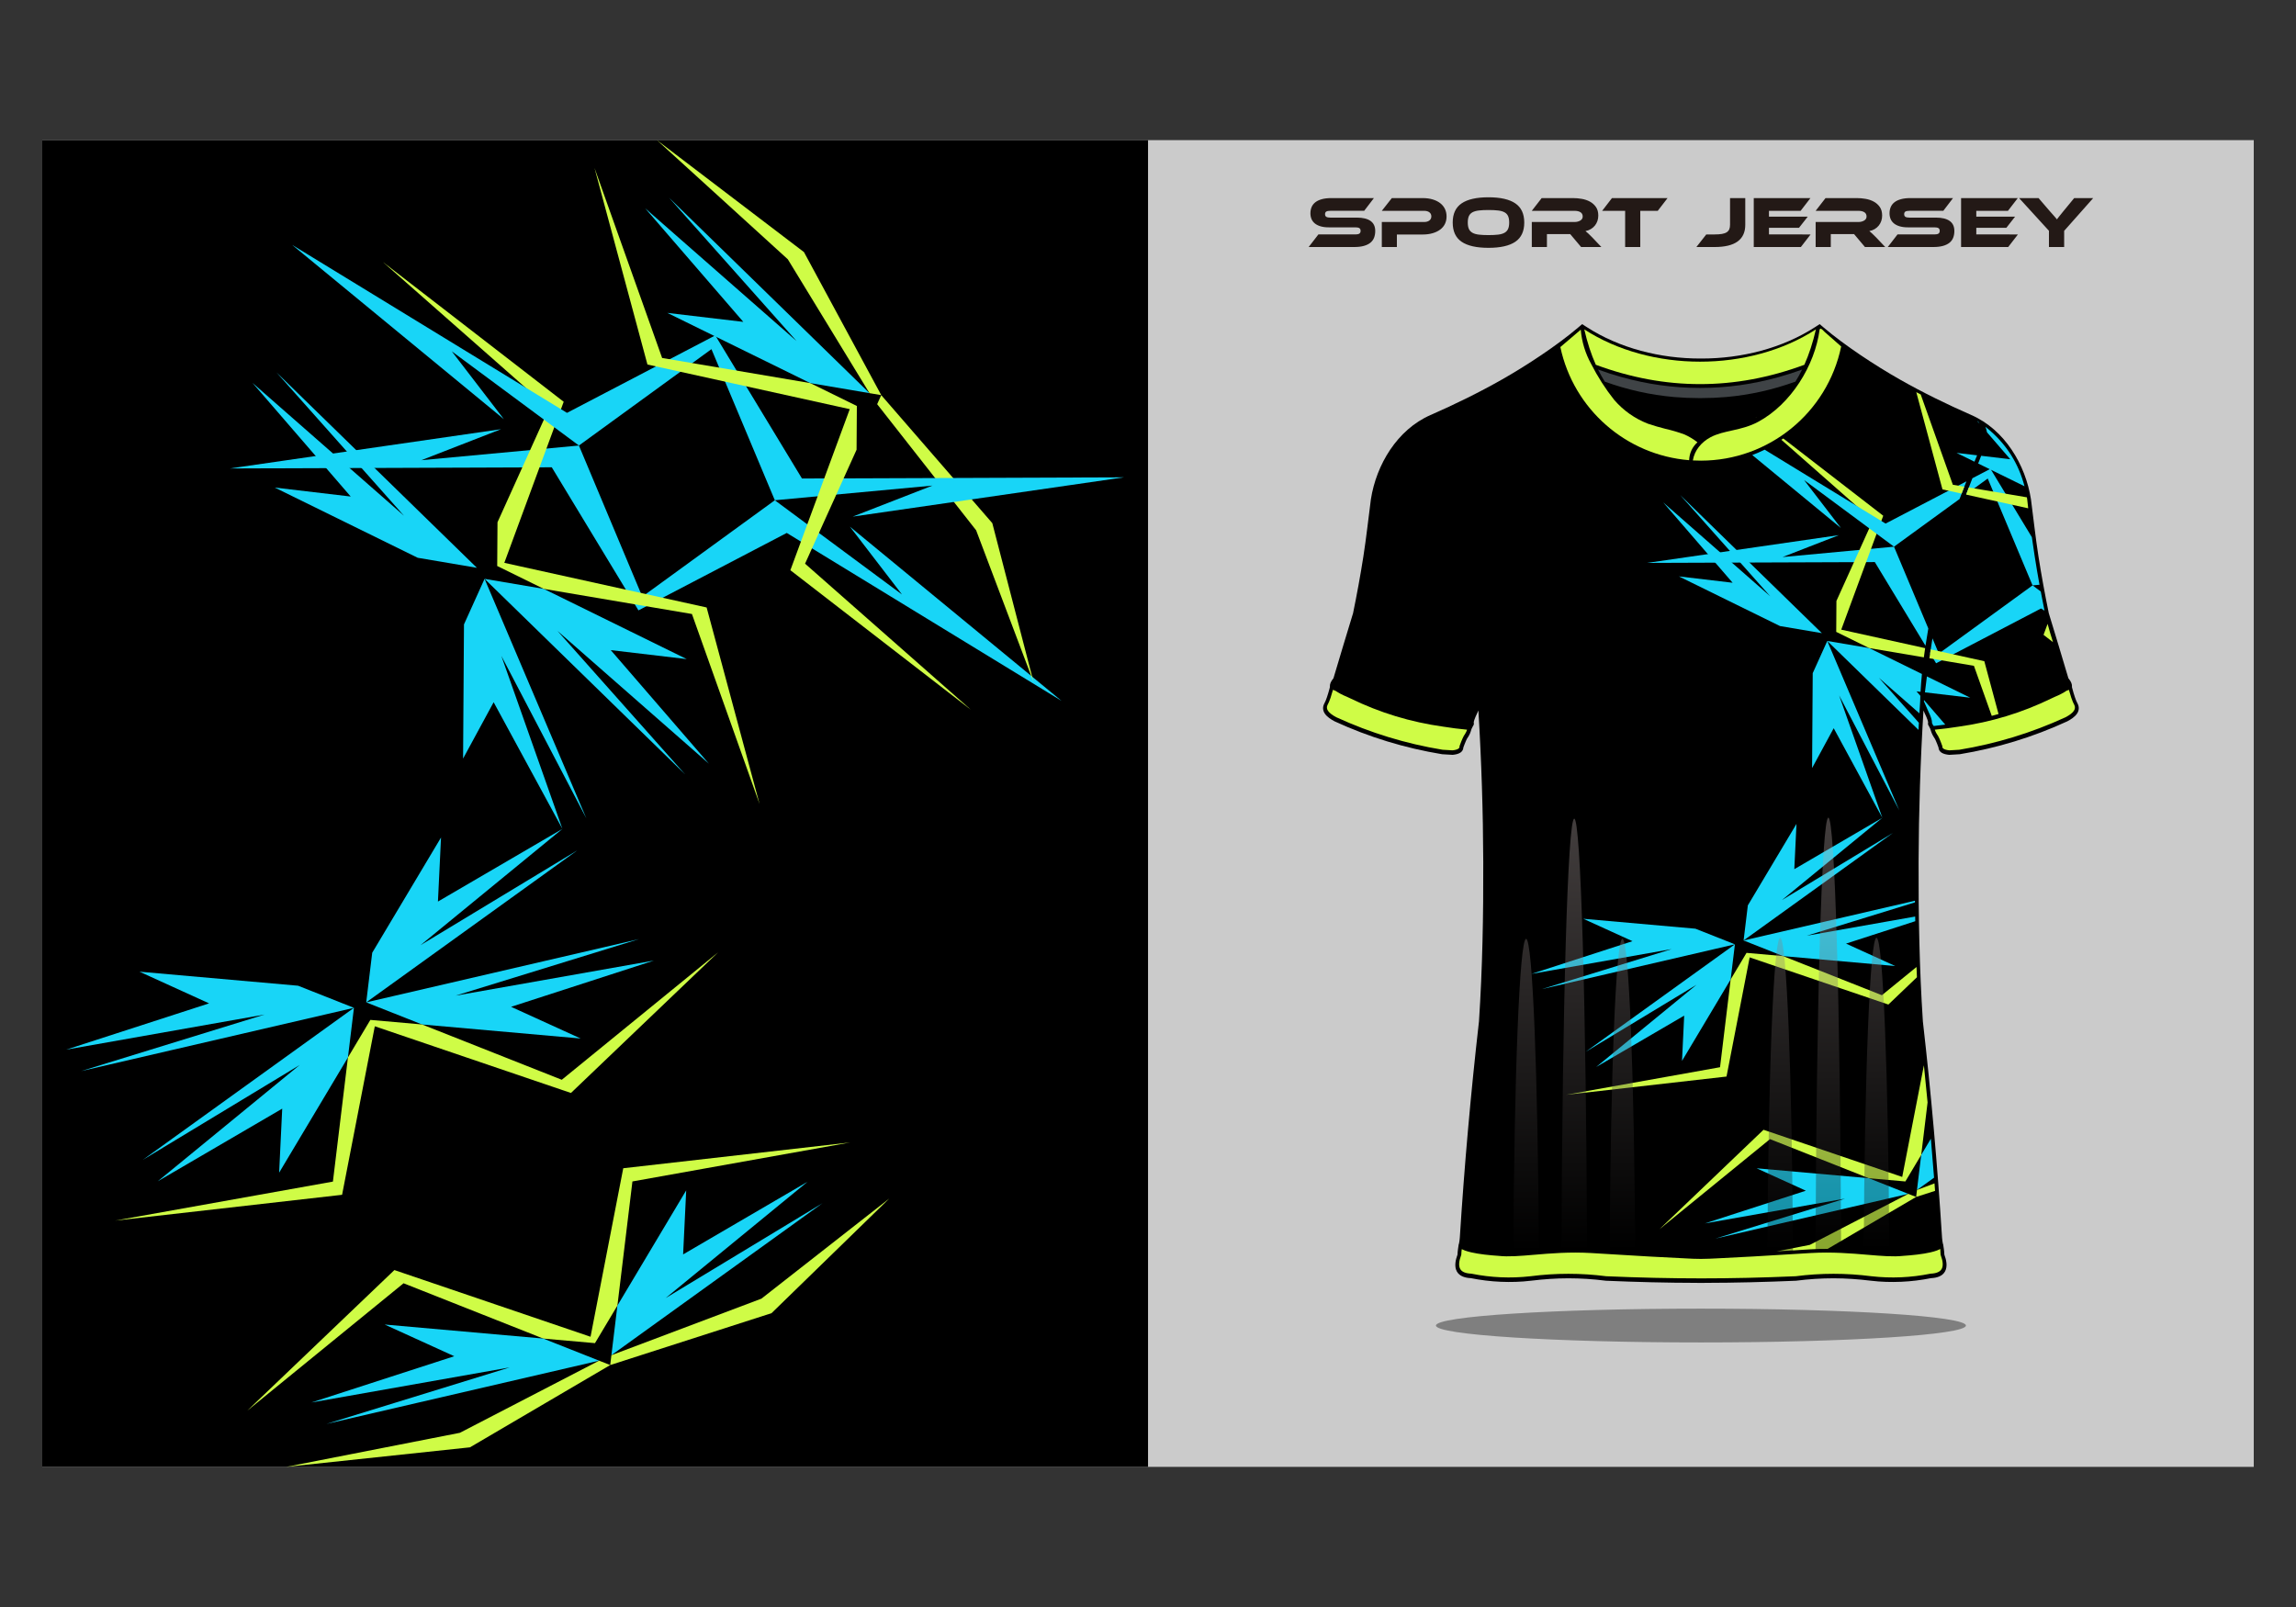
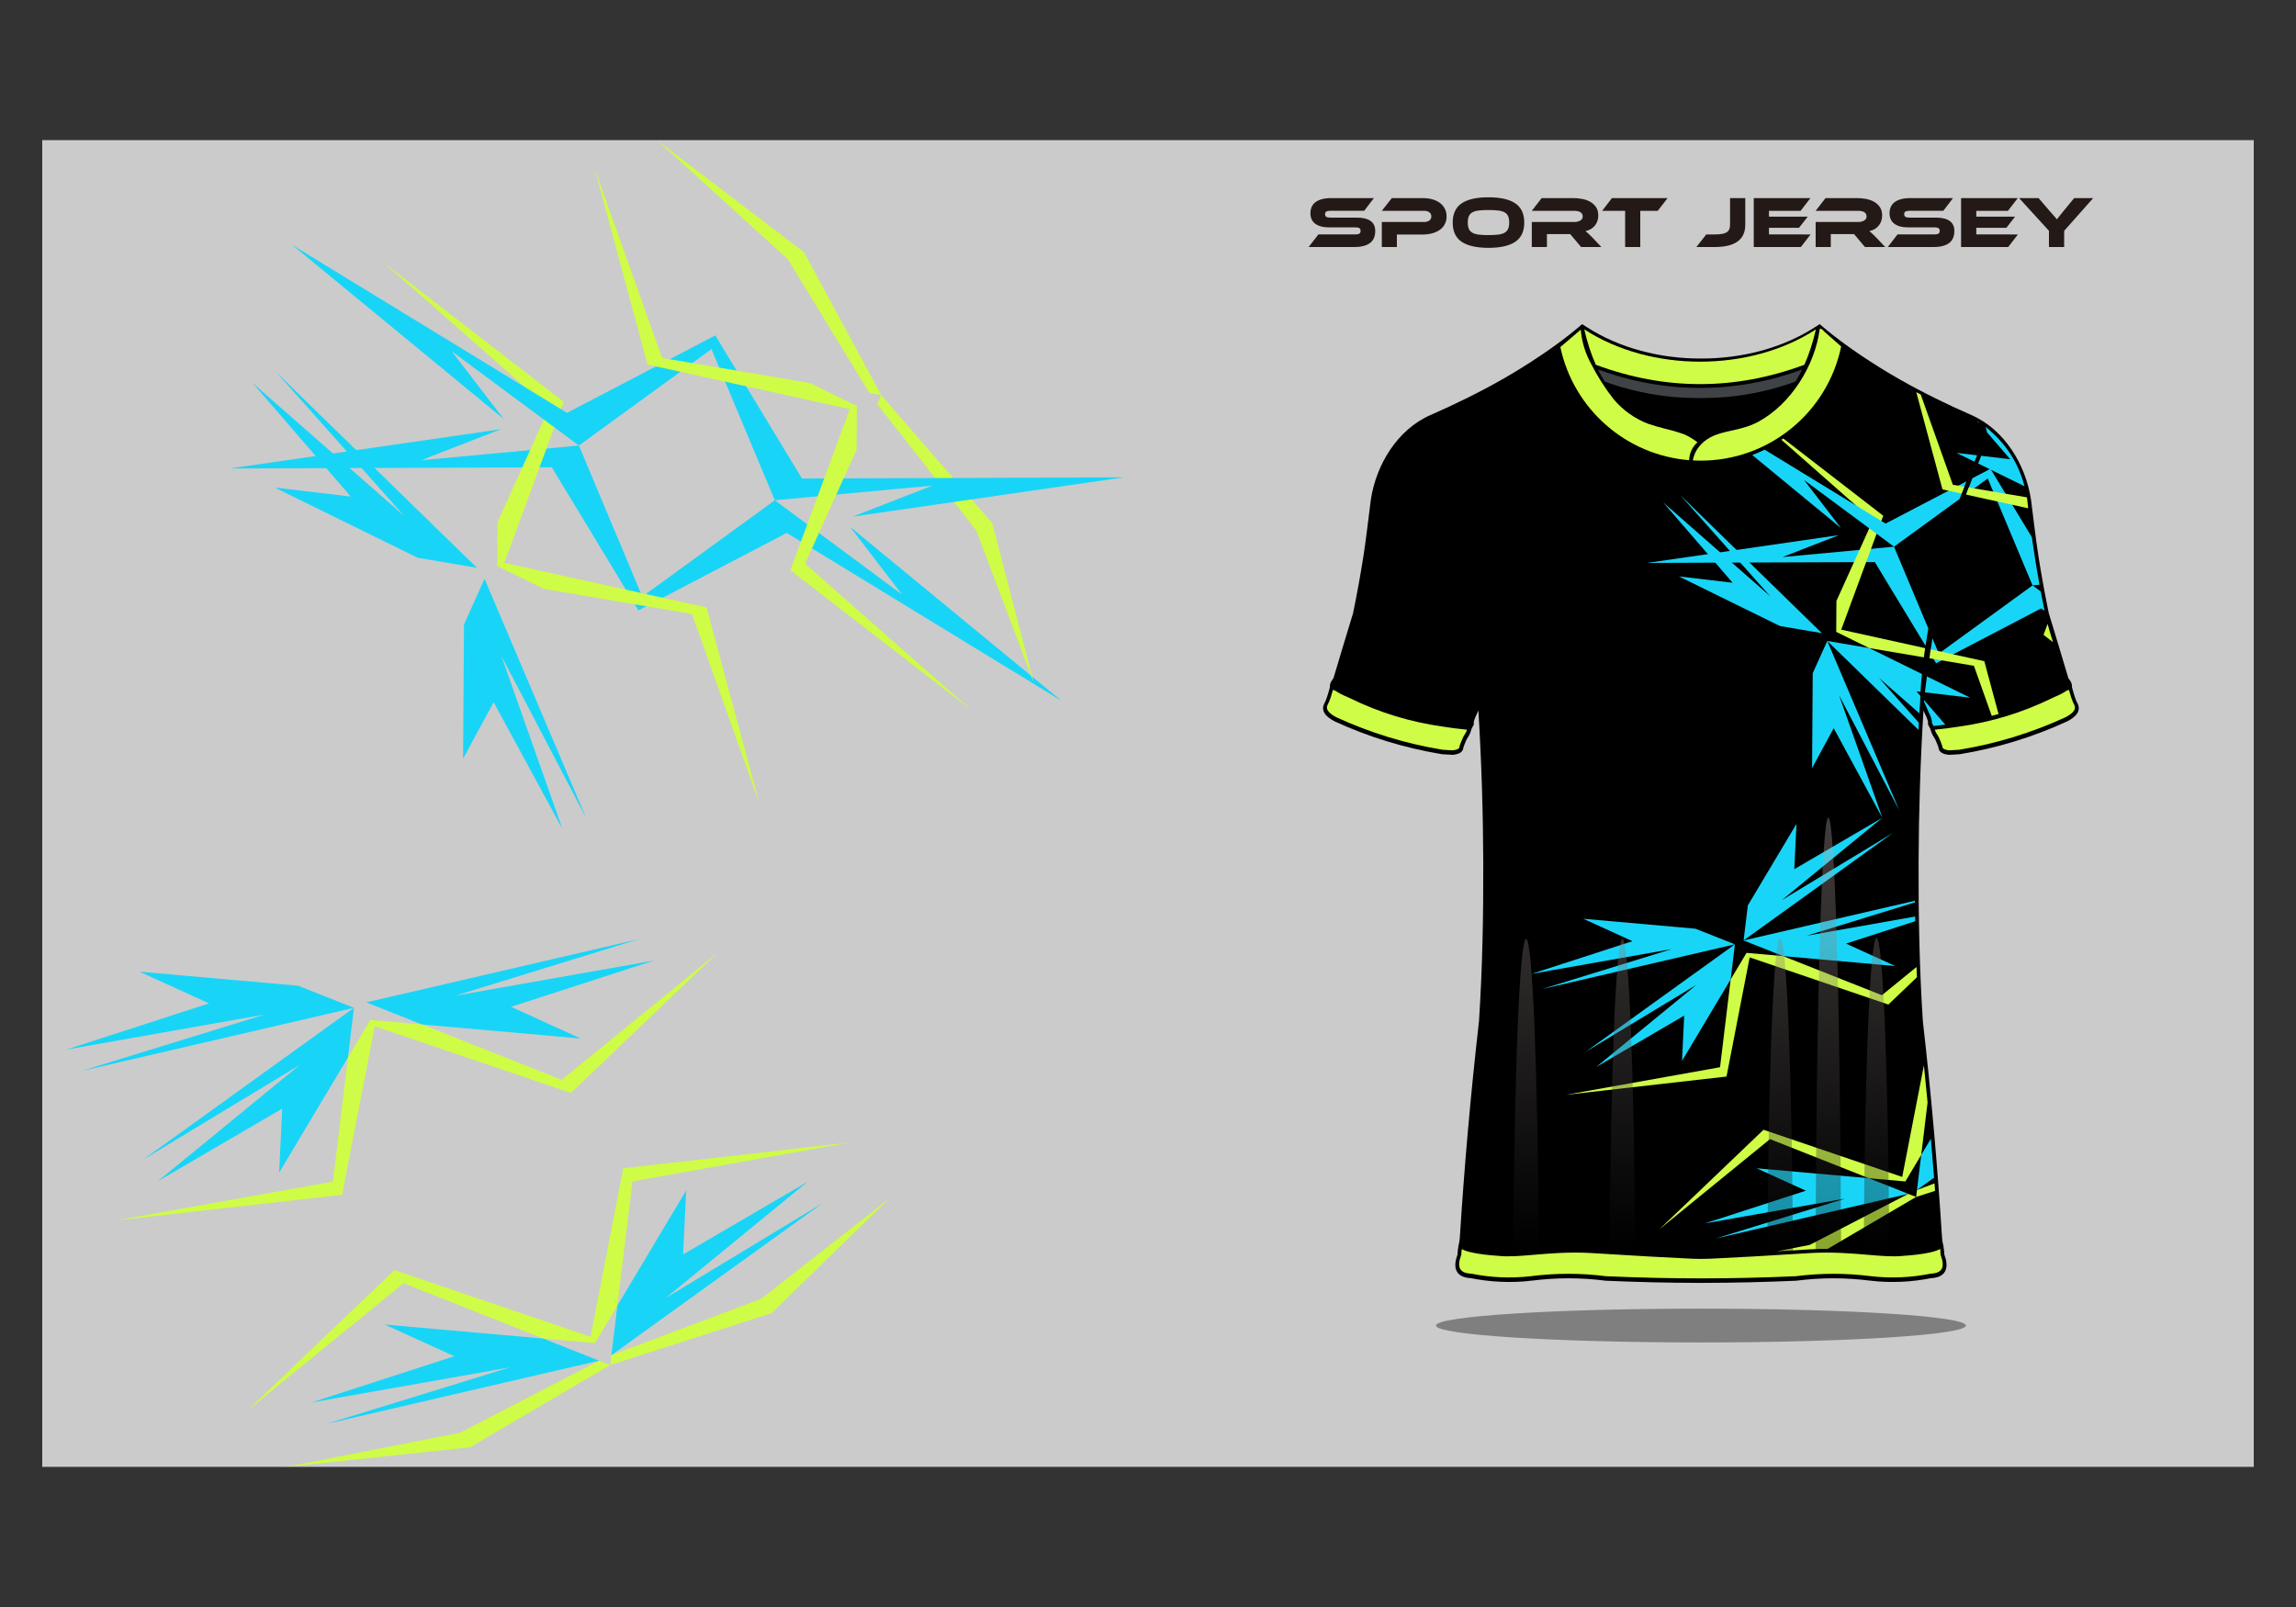
<svg xmlns="http://www.w3.org/2000/svg" xmlns:xlink="http://www.w3.org/1999/xlink" version="1.1" id="Layer_1" x="0px" y="0px" viewBox="0 0 5000 3500" style="enable-background:new 0 0 5000 3500;" xml:space="preserve">
  <rect x="0" y="0" width="5000" height="3500" fill="#333333" stroke="none" />
  <rect x="92" y="305.2" style="fill-rule:evenodd;clip-rule:evenodd;fill:#CBCBCB;" width="4816" height="2889.599" />
-   <rect x="92" y="305.206" style="fill-rule:evenodd;clip-rule:evenodd;" width="2408.076" height="2889.594" />
  <path style="fill-rule:evenodd;clip-rule:evenodd;fill:#7F7F7F;" d="M3704.118,2923.822c318.69,0,577.07-16.489,577.07-36.823  c0-20.346-258.379-36.831-577.07-36.831c-318.696,0-577.061,16.485-577.061,36.831  C3127.056,2907.333,3385.422,2923.822,3704.118,2923.822" />
  <path style="fill:#231916;" d="M4558.38,431.424l-63.262,71.372v35.207h-33.128v-35.367l-65.005-71.212h42.386l25.477,29.629  c0.854,0.958,1.97,2.204,3.349,3.744c1.378,1.54,2.824,3.161,4.303,4.86c1.473,1.702,2.886,3.293,4.132,4.781  c1.28,1.483,2.202,2.603,2.726,3.344c1.053-1.488,2.593-3.504,4.629-6.055c2.003-2.546,4.925-6.16,8.733-10.83l24.23-29.473H4558.38  z M4394.423,510.599l-21.173,27.405h-102.6V431.424h123.479l-21.376,27.719h-68.978v12.744h84.442l-18.941,24.215h-65.501v14.496  H4394.423z M4216.017,473.961c13.037,0,22.982,2.418,29.779,7.245c6.797,4.832,10.212,12.139,10.212,21.906  c0,5.417-0.855,10.301-2.56,14.657c-1.711,4.354-4.402,8.019-8.143,10.995c-3.712,2.972-8.475,5.257-14.25,6.849  c-5.777,1.593-12.707,2.391-20.783,2.391h-99.249l21.178-27.405h80.598c3.939,0,6.831-0.609,8.633-1.828  c1.776-1.222,2.693-3.216,2.693-5.975c0-2.763-0.917-4.727-2.693-5.896c-1.802-1.172-4.693-1.751-8.633-1.751h-57.979  c-6.895,0-12.837-0.746-17.829-2.234c-4.989-1.483-9.16-3.555-12.442-6.212c-3.282-2.654-5.743-5.87-7.321-9.634  c-1.609-3.769-2.395-7.94-2.395-12.507c0-4.993,0.883-9.532,2.626-13.622c1.771-4.09,4.464-7.572,8.138-10.433  c3.647-2.873,8.375-5.102,14.185-6.694c5.78-1.592,12.705-2.389,20.781-2.389h92.552l-21.175,27.719h-73.936  c-3.808,0-6.665,0.53-8.535,1.593c-1.837,1.062-2.759,2.975-2.759,5.739c0,2.758,0.921,4.699,2.759,5.813  c1.87,1.115,4.727,1.673,8.535,1.673H4216.017z M4105.446,538.004h-44.128l-23.734-28.197h-50.691v28.197h-32.964v-54.488h92.714  c5.09,0,9.389-1.063,12.903-3.182c3.514-2.126,5.252-5.045,5.252-8.763c0-4.142-1.573-7.249-4.76-9.323  c-3.184-2.069-7.648-3.104-13.395-3.104h-92.714l21.505-27.719h68.517c6.04,0,12.313,0.556,18.778,1.671  c6.505,1.12,12.38,3.108,17.699,5.98c5.319,2.863,9.683,6.74,13.13,11.624c3.448,4.889,5.191,11.151,5.191,18.798  c0,4.142-0.628,8.071-1.908,11.789c-1.28,3.717-3.118,7.061-5.512,10.037c-2.399,2.977-5.318,5.493-8.766,7.567  c-3.448,2.074-7.354,3.533-11.69,4.382c1.805,1.38,3.807,3.133,6.042,5.258c2.235,2.121,5.219,5.045,8.931,8.763L4105.446,538.004z   M3942.928,510.599l-21.174,27.405h-102.597V431.424h123.446l-21.34,27.719h-68.983v12.744h84.442l-18.974,24.215h-65.469v14.496  H3942.928z M3734.059,510.599c6.272,0,11.557-0.373,15.856-1.115c4.302-0.741,7.75-1.964,10.376-3.665  c2.594-1.694,4.431-3.873,5.55-6.527c1.115-2.654,1.673-5.895,1.673-9.72v-58.147h33.161v58.147  c0,32.289-22.194,48.433-66.616,48.433h-39.827l21.504-27.405H3734.059z M3631.461,431.424l-21.34,27.719h-38.084v78.86h-32.963  v-78.86h-50.033l21.338-27.719H3631.461z M3487.298,538.004h-44.125l-23.768-28.197h-50.647v28.197h-32.972v-54.488h92.712  c5.092,0,9.389-1.063,12.903-3.182c3.514-2.126,5.252-5.045,5.252-8.763c0-4.142-1.576-7.249-4.76-9.323  c-3.183-2.069-7.646-3.104-13.395-3.104h-92.712l21.495-27.719h68.491c6.075,0,12.347,0.556,18.813,1.671  c6.47,1.12,12.379,3.108,17.697,5.98c5.319,2.863,9.683,6.74,13.132,11.624c3.447,4.889,5.185,11.151,5.185,18.798  c0,4.142-0.623,8.071-1.903,11.789c-1.281,3.717-3.118,7.061-5.517,10.037c-2.395,2.977-5.319,5.493-8.761,7.567  c-3.449,2.074-7.355,3.533-11.723,4.382c1.838,1.38,3.839,3.133,6.073,5.258c2.235,2.121,5.221,5.045,8.933,8.763L3487.298,538.004z   M3241.458,512.036c8.29,0,15.303-0.35,21.034-1.035c5.738-0.689,10.38-2.046,13.943-4.062c3.561-2.017,6.13-4.808,7.726-8.365  c1.596-3.56,2.395-8.204,2.395-13.938c0-5.739-0.798-10.383-2.395-13.943c-1.596-3.556-4.166-6.321-7.726-8.284  c-3.563-1.965-8.205-3.293-13.943-3.983c-5.73-0.689-12.743-1.033-21.034-1.033c-8.284,0-15.294,0.345-21.028,1.033  c-5.733,0.69-10.381,2.018-13.938,3.983c-3.551,1.964-6.135,4.728-7.727,8.284c-1.587,3.561-2.386,8.204-2.386,13.943  c0,5.734,0.798,10.378,2.386,13.938c1.592,3.556,4.176,6.348,7.727,8.365c3.557,2.016,8.205,3.372,13.938,4.062  C3226.164,511.686,3233.173,512.036,3241.458,512.036z M3241.458,429.671c25.917,0,45.386,4.408,58.399,13.225  c13.002,8.814,19.515,22.728,19.515,41.74c0,19.115-6.485,33.082-19.436,41.894c-12.96,8.818-32.448,13.225-58.479,13.225  c-26.12,0-45.635-4.407-58.54-13.225c-12.904-8.812-19.355-22.779-19.355-41.894c0-19.012,6.472-32.925,19.437-41.74  C3195.954,434.079,3215.443,429.671,3241.458,429.671z M3150.182,471.411c0,5.946-1.177,11.341-3.511,16.172  c-2.337,4.833-5.762,8.947-10.282,12.342c-4.505,3.401-10.002,6.055-16.484,7.968c-6.48,1.913-13.857,2.866-22.146,2.866h-55.762  v27.244h-32.817v-54.488h91.772c5.097,0,9.054-1.11,11.865-3.344c2.809-2.23,4.217-5.206,4.217-8.921  c0-3.718-1.408-6.665-4.217-8.843c-2.811-2.173-6.768-3.265-11.865-3.265h-91.772l21.832-27.719h66.908  c8.285,0,15.667,0.981,22.148,2.947c6.48,1.965,11.949,4.704,16.413,8.203c4.459,3.506,7.855,7.7,10.192,12.589  C3149.006,460.047,3150.182,465.464,3150.182,471.411z M2954.852,473.961c13.063,0,22.998,2.418,29.8,7.245  c6.792,4.832,10.192,12.139,10.192,21.906c0,5.417-0.852,10.301-2.556,14.657c-1.694,4.354-4.407,8.019-8.115,10.995  c-3.721,2.972-8.478,5.257-14.26,6.849c-5.795,1.593-12.723,2.391-20.792,2.391h-99.259l21.188-27.405h80.612  c3.931,0,6.802-0.609,8.606-1.828c1.805-1.222,2.711-3.216,2.711-5.975c0-2.763-0.906-4.727-2.711-5.896  c-1.805-1.172-4.676-1.751-8.606-1.751h-57.982c-6.915,0-12.856-0.746-17.854-2.234c-4.987-1.483-9.129-3.555-12.422-6.212  c-3.292-2.654-5.734-5.87-7.33-9.634c-1.596-3.769-2.386-7.94-2.386-12.507c0-4.993,0.883-9.532,2.626-13.622  c1.758-4.09,4.469-7.572,8.125-10.433c3.669-2.873,8.388-5.102,14.179-6.694c5.785-1.592,12.714-2.389,20.792-2.389h92.57  l-21.193,27.719h-73.929c-3.82,0-6.66,0.53-8.526,1.593c-1.856,1.062-2.781,2.975-2.781,5.739c0,2.758,0.925,4.699,2.781,5.813  c1.866,1.115,4.706,1.673,8.526,1.673H2954.852z" />
  <polygon style="fill-rule:evenodd;clip-rule:evenodd;fill:#18D5F7;" points="1010.405,1359.916 1008.45,1652.172 1075.005,1529.429   1224.778,1805.291 1091.814,1428.535 1276.772,1782.154 1055.252,1260.701 " />
  <polygon style="fill-rule:evenodd;clip-rule:evenodd;fill:#18D5F7;" points="909.583,1214.801 598.341,1061.9 763.748,1081.435   549.984,834.042 879.709,1123.245 601.973,810.907 1038.561,1236.673 " />
-   <polygon style="fill-rule:evenodd;clip-rule:evenodd;fill:#18D5F7;" points="1184.23,1282.573 1495.467,1435.474 1330.06,1415.939   1543.829,1663.328 1214.099,1374.124 1491.835,1686.462 1055.252,1260.701 " />
  <polygon style="fill-rule:evenodd;clip-rule:evenodd;fill:#18D5F7;" points="1713.321,1160.729 1390.357,1329.408   1201.602,1017.746 500.24,1020.313 1091.096,934.756 917.561,1002.292 1260.718,970.355 1398.726,1299.455 1687.334,1089.553   1964.234,1294.751 1850.844,1147.041 2311.774,1526.482 " />
  <polygon style="fill-rule:evenodd;clip-rule:evenodd;fill:#CFFC46;" points="1098.253,1225.838 1227.571,875.054 833.912,570.702   1195.575,889.29 1083.403,1137.457 1082.765,1232.729 1184.23,1282.573 1506.831,1337.283 1654.13,1751.251 1538.822,1323.047 " />
  <polygon style="fill-rule:evenodd;clip-rule:evenodd;fill:#CFFC46;" points="2125.754,1155.024 2250.821,1485.749   2160.947,1139.366 1919.098,860.595 1910.201,880.282 " />
  <polygon style="fill-rule:evenodd;clip-rule:evenodd;fill:#18D5F7;" points="1746.455,1042.162 1557.7,730.499 1234.731,899.179   636.283,533.427 1097.213,912.868 983.823,765.158 1260.718,970.355 1549.331,760.454 1687.334,1089.553 2030.491,1057.616   1856.961,1125.153 2447.817,1039.596 " />
  <polygon style="fill-rule:evenodd;clip-rule:evenodd;fill:#CFFC46;" points="1850.507,891.118 1409.933,793.908 1294.631,365.706   1441.929,779.672 1764.53,834.382 1865.995,884.226 1865.359,979.503 1753.187,1227.666 2114.848,1546.253 1721.191,1241.903 " />
-   <polygon style="fill-rule:evenodd;clip-rule:evenodd;fill:#18D5F7;" points="1764.53,834.382 1453.293,681.482 1618.702,701.017   1404.932,453.626 1734.661,742.832 1456.925,430.493 1893.508,856.26 " />
  <polygon style="fill-rule:evenodd;clip-rule:evenodd;fill:#CFFC46;" points="1715.646,564.746 1430.609,305.2 1750.839,549.088   1919.098,860.595 1893.508,856.26 " />
-   <polygon style="fill-rule:evenodd;clip-rule:evenodd;fill:#18D5F7;" points="810.589,2075.033 960.414,1824.087 953.699,1963.556   1224.783,1805.291 915.78,2058.549 1257.252,1852.021 797.511,2183.125 " />
  <polygon style="fill-rule:evenodd;clip-rule:evenodd;fill:#18D5F7;" points="649.148,2146.864 303.729,2116.286 455.303,2185.321   144.264,2286.073 576.146,2209.675 176.731,2332.804 770.781,2195.018 " />
  <polygon style="fill-rule:evenodd;clip-rule:evenodd;fill:#18D5F7;" points="919.142,2231.273 1264.563,2261.857 1112.989,2192.822   1424.028,2092.071 992.146,2168.468 1391.561,2045.339 797.511,2183.125 " />
  <polygon style="fill-rule:evenodd;clip-rule:evenodd;fill:#CFFC46;" points="816.215,2235.227 744.964,2602.235 250.564,2658.448   724.986,2573.476 757.698,2303.108 806.541,2221.307 919.142,2231.273 1223.38,2351.711 1563.93,2074.055 1243.36,2380.47 " />
  <polygon style="fill-rule:evenodd;clip-rule:evenodd;fill:#18D5F7;" points="757.703,2303.108 607.877,2554.049 614.588,2414.587   343.509,2572.853 652.512,2319.589 311.04,2526.121 770.781,2195.018 " />
  <polygon style="fill-rule:evenodd;clip-rule:evenodd;fill:#18D5F7;" points="1344.516,2843.522 1494.343,2592.581   1487.626,2732.044 1758.707,2573.779 1449.709,2827.043 1791.179,2620.511 1331.438,2951.614 " />
  <polygon style="fill-rule:evenodd;clip-rule:evenodd;fill:#CFFC46;" points="1658.182,2828.404 1936.574,2610.407   1680.165,2860.034 1328.84,2973.061 1331.438,2951.614 " />
  <polygon style="fill-rule:evenodd;clip-rule:evenodd;fill:#CFFC46;" points="1286.006,2911.405 858.856,2766.161 538.286,3072.575   878.834,2794.921 1183.072,2915.358 1295.679,2925.325 1344.516,2843.522 1377.235,2573.156 1851.656,2488.184 1357.252,2544.395   " />
  <polygon style="fill-rule:evenodd;clip-rule:evenodd;fill:#18D5F7;" points="1183.072,2915.358 837.658,2884.775 989.232,2953.809   678.187,3054.561 1110.07,2978.164 710.659,3101.292 1304.71,2963.507 " />
  <polygon style="fill-rule:evenodd;clip-rule:evenodd;fill:#CFFC46;" points="1001.497,3120.596 623.204,3194.8 1023.48,3152.234   1328.84,2973.061 1304.71,2963.507 " />
  <path style="fill-rule:evenodd;clip-rule:evenodd;" d="M3704.113,780.854c-0.61,0.004-1.218,0.004-1.828,0.004  c-86.052,0-175.1-21.893-247.715-69.026l-4.719-3.066l-4.364-2.832l-5.805,4.949l-2.663,2.268  c-46.382,39.539-113.088,83.247-165.455,113.009c-50.684,28.8-103.221,54.486-156.603,77.895  c-72.036,31.569-117.836,107.845-129.578,183.526c-5.502,41.786-9.853,82.865-16.394,124.67  c-6.457,41.247-14.018,82.316-22.393,123.214c-14.618,47.148-28.51,94.514-42.723,141.783c-3.131,3.849-6.357,8.563-7.377,13.4  c-0.195,0.912-0.308,1.847-0.316,2.781l-0.044,3.156l-1.36,5.039c-1.531,5.668-3.179,11.326-5.077,16.885  c-1.673,4.899-3.653,10.192-6.197,14.713l-0.195,0.345l-0.16,0.36c-3.066,6.9-2.276,13.995,1.899,20.249  c4.902,7.353,13.668,12.893,21.371,16.904l0.185,0.095l0.184,0.085c37.082,17.028,75.251,31.594,114.27,43.524  c39.014,11.931,78.797,21.207,119.054,27.83l0.43,0.07l22.766,1.341l0.667-0.065c5.412-0.553,11.575-1.711,16.204-4.714  c3.967-2.574,6.443-6.575,6.562-11.26c1.794-4.956,3.684-9.958,5.837-14.762c0.95-2.114,2.438-5.43,3.907-7.235l0.279-0.35  l0.245-0.373c1.71-2.639,3.193-5.422,4.397-8.326c0.501-1.21,0.955-2.443,1.351-3.689l1.823-5.71l0.445-0.823  c0.929-1.733,1.846-3.522,2.629-5.342c1.83-2.153,2.51-5.106,1.663-7.902c0.241-2.173,1.025-4.652,1.706-6.603  c1.45-4.147,3.301-8.233,5.224-12.176l0.07-0.141l3.161-7.162c6.687,109.796,10.226,219.777,10.607,329.776  c0.397,115.814-1.733,231.699-9.304,347.29l-0.005,0.033c-8.947,78.354-16.894,156.821-23.858,235.373  c-6.966,78.622-12.942,157.336-17.914,236.115c-0.288,4.581-1.073,9.016-1.928,13.498l-0.355-0.179l-1.185,8.153l-0.043,0.227  l0.01,0.005l-0.463,3.202c-0.561,3.86-0.92,7.719-1.035,11.609c-4.112,11.18-7.51,25.577-1.478,36.611  c5.99,10.962,18.855,14.088,30.427,14.646c21.448,4.297,43.194,6.971,65.054,7.921c21.986,0.948,44.019,0.348,65.874-2.311  c27.042-3.286,54.261-5.271,81.51-5.271c27.186,0,54.349,1.776,81.315,5.247l0.355,0.048l0.353,0.013  c66.112,2.84,132.227,4.516,198.401,4.644v0.028h8.298h8.303v-0.028c66.173-0.128,132.289-1.804,198.4-4.644l0.354-0.013l0.35-0.048  c26.965-3.471,54.128-5.247,81.32-5.247c27.248,0,54.463,1.985,81.51,5.271c21.855,2.659,43.888,3.259,65.874,2.311  c21.855-0.95,43.601-3.624,65.054-7.921c11.567-0.558,24.438-3.684,30.427-14.646c6.032-11.034,2.631-25.431-1.478-36.611  c-0.113-3.89-0.473-7.75-1.034-11.609l-0.468-3.202l0.01-0.005l-0.043-0.227l-1.185-8.153l-0.35,0.179  c-0.855-4.482-1.639-8.918-1.926-13.498c-4.974-78.779-10.954-157.492-17.92-236.115c-6.958-78.552-14.911-157.019-23.857-235.373  v-0.033c-7.571-115.591-9.701-231.476-9.305-347.29c0.378-109.999,3.916-219.98,10.608-329.776l3.161,7.162l0.064,0.141  c1.923,3.942,3.774,8.028,5.225,12.176c0.685,1.951,1.464,4.43,1.71,6.603c-0.846,2.796-0.165,5.749,1.663,7.902  c0.783,1.819,1.7,3.609,2.629,5.342l0.44,0.823l1.822,5.71c0.402,1.246,0.851,2.479,1.357,3.689  c1.205,2.904,2.688,5.687,4.397,8.326l0.24,0.373l0.284,0.35c1.464,1.805,2.957,5.121,3.907,7.235  c2.153,4.804,4.038,9.806,5.833,14.762c0.122,4.685,2.593,8.686,6.565,11.26c4.629,3.003,10.792,4.161,16.201,4.714l0.665,0.065  l22.771-1.341l0.425-0.07c40.256-6.624,80.04-15.9,119.059-27.83c39.019-11.93,77.188-26.496,114.265-43.524l0.188-0.085  l0.185-0.095c7.703-4.01,16.464-9.551,21.373-16.904c4.17-6.254,4.963-13.348,1.893-20.249l-0.155-0.36l-0.195-0.345  c-2.544-4.521-4.524-9.814-6.197-14.713c-1.897-5.559-3.546-11.218-5.077-16.885l-1.36-5.039l-0.043-3.156  c-0.013-0.935-0.126-1.869-0.321-2.781c-1.015-4.837-4.246-9.551-7.372-13.4c-14.218-47.269-28.108-94.635-42.723-141.783  c-8.375-40.898-15.937-81.966-22.393-123.214c-6.542-41.805-10.896-82.884-16.395-124.67  c-11.747-75.681-57.547-151.957-129.578-183.526c-53.382-23.409-105.917-49.095-156.608-77.895  c-52.362-29.762-119.067-73.47-165.456-113.009l-2.657-2.268l-5.805-4.949l-4.364,2.832l-4.718,3.066  c-72.615,47.133-161.663,69.026-247.72,69.026C3705.331,780.858,3704.723,780.858,3704.113,780.854" />
  <path style="fill-rule:evenodd;clip-rule:evenodd;fill:#CFFC46;" d="M2932.751,1517.365c2.679,1.266,5.357,2.513,8.044,3.746  c63.849,31.146,131.192,51.649,202.042,61.501c17.182,2.773,34.511,4.984,51.997,6.632c-0.325,1.014-0.698,2.026-1.115,3.028  c-0.992,2.389-2.224,4.724-3.697,6.995c-1.437,1.776-3.118,4.804-5.036,9.083c-1.823,4.057-3.929,9.409-6.328,16.049l-0.27,0.741  l0.034,0.775c0.08,1.998-0.842,3.622-2.773,4.876c-2.608,1.689-6.783,2.832-12.517,3.419l-21.67-1.28  c-40.138-6.603-79.463-15.8-117.972-27.575c-38.523-11.781-76.266-26.157-113.23-43.132c-9.045-4.704-15.143-9.417-18.294-14.142  c-2.663-3.991-3.069-8.076-1.213-12.247c2.229-3.962,4.501-9.332,6.82-16.111c1.709-5.007,3.452-10.812,5.233-17.405  c1.398,0.765,3.028,1.408,4.889,1.918C2915.564,1509.449,2923.915,1513.823,2932.751,1517.365" />
  <path style="fill-rule:evenodd;clip-rule:evenodd;fill:#CFFC46;" d="M4213.396,1589.244c17.486-1.648,34.815-3.859,51.997-6.632  c70.849-9.852,138.192-30.355,202.037-61.501c2.688-1.233,5.37-2.479,8.05-3.746c8.831-3.542,17.187-7.916,25.055-13.13  c1.861-0.51,3.486-1.153,4.883-1.918c1.782,6.593,3.53,12.393,5.239,17.405c2.314,6.779,4.59,12.149,6.819,16.111  c1.857,4.171,1.45,8.256-1.212,12.247c-3.151,4.724-9.253,9.438-18.299,14.137c-36.959,16.981-74.701,31.357-113.23,43.138  c-38.507,11.775-77.834,20.972-117.972,27.575l-21.665,1.28c-5.734-0.587-9.91-1.73-12.522-3.419  c-1.926-1.253-2.848-2.878-2.768-4.876l0.028-0.775l-0.265-0.741c-2.399-6.64-4.51-11.992-6.328-16.049  c-1.918-4.279-3.599-7.307-5.041-9.083c-1.473-2.271-2.706-4.605-3.698-6.995C4214.089,1591.27,4213.721,1590.259,4213.396,1589.244  " />
  <path style="fill-rule:evenodd;clip-rule:evenodd;" d="M3082.091,935.09c-3.825,10.774-3.457,22.908,2.088,35.551  c1.101,2.518,2.414,5.056,3.934,7.6c9.108,23.045,17.755,45.13,25.94,66.243c8.843,22.786,17.736,45.957,26.692,69.498  c18.255,68.115,33.87,136.686,46.845,205.711c12.918,68.737,23.235,137.995,30.942,207.766l-9.764,22.114  c-2.423,4.969-4.287,9.333-5.597,13.074c-1.369,3.915-2.111,7.18-2.233,9.786l-0.043,1.011l0.44,0.917  c0.155,0.321-0.45,0.056-0.87,1.148c-0.595,1.525-1.521,3.462-2.773,5.8l-46.773-5.749v0.015c-1.908-0.247-3.817-0.501-5.72-0.761  c-27.112-4.331-53.84-10.064-80.182-17.203c-41.328-11.199-81.717-25.858-121.165-43.972c-10.581-5.172-21.067-10.643-31.452-16.404  l-0.543-0.302l-0.595-0.128c-0.1-0.018-0.193-0.042-0.293-0.062c-2.196-1.491-4.354-3.051-6.47-4.68  c0.003-0.358,0.052-0.752,0.142-1.177c0.566-2.691,2.634-6.192,6.197-10.488l0.52-0.625c14.4-47.86,28.508-95.99,43.306-143.709  l0.053-0.274c8.506-41.044,16.001-82.287,22.491-123.729c6.495-41.49,11.958-83.049,16.394-124.679  c5.569-35.874,17.213-67.906,34.938-96.094c14.533-23.105,33.167-43.652,55.905-61.634  C3083.537,931.421,3082.752,933.234,3082.091,935.09" />
  <path style="fill-rule:evenodd;clip-rule:evenodd;" d="M4205.06,1562.648c-1.31-3.741-3.174-8.105-5.597-13.074l-9.765-22.114  c7.708-69.771,18.024-139.029,30.943-207.766c12.975-69.026,28.589-137.597,46.845-205.711  c8.951-23.541,17.849-46.709,26.686-69.498c8.195-21.121,16.843-43.207,25.949-66.262c6.013-10.136,8.544-20.627,7.6-31.471  c-0.052-0.628-0.116-1.251-0.198-1.88c-0.034-0.365-0.075-0.733-0.122-1.096c-0.596-4.766-1.871-9.531-3.826-14.293  c22.831,18.023,41.54,38.627,56.111,61.804c17.727,28.188,29.374,60.221,34.938,96.094c4.441,41.63,9.905,83.19,16.4,124.679  c6.485,41.442,13.979,82.685,22.487,123.729c8.643,41.74,30.451,101.177,43.364,143.983l0.515,0.625  c3.565,4.297,5.634,7.797,6.2,10.488c0.09,0.425,0.138,0.819,0.141,1.177c-2.114,1.629-4.274,3.189-6.475,4.68  c-0.095,0.02-0.194,0.044-0.293,0.062l-0.59,0.128l-0.543,0.302c-10.386,5.761-20.872,11.232-31.452,16.404  c-39.444,18.114-79.837,32.773-121.17,43.972c-26.342,7.138-53.065,12.872-80.182,17.203c-1.903,0.26-3.806,0.515-5.715,0.761  v-0.015l-46.773,5.749c-1.256-2.338-2.183-4.275-2.772-5.8c-0.425-1.086-1.024-0.826-0.87-1.148l0.439-0.912l-0.046-1.016  C4207.171,1569.827,4206.424,1566.563,4205.06,1562.648" />
  <path style="fill-rule:evenodd;clip-rule:evenodd;fill:#CFFC46;" d="M3182.304,2731.917c0.085-4.104,0.458-7.816,0.968-11.307  c2.026,1.053,4.279,2.031,6.735,2.934c4.152,1.53,8.947,2.889,14.19,4.099c4.202,0.96,8.71,1.828,13.423,2.613  c5.072,0.84,10.249,1.568,15.429,2.191c4.795,0.585,10.024,1.125,15.492,1.615c5.357,0.483,10.429,0.875,15.185,1.191  c21.048,2.384,46.893,0.189,77.221-2.381c35.396-3.004,76.961-6.532,123.556-3.839c17.419,1.005,36.009,2.143,55.29,3.329  c46.721,2.863,97.577,5.98,152.14,8.426l3.517,0.18c6.397,0.34,17.576,0.93,28.85,0.896c12.702-0.033,25.237-0.694,33.148-1.11  c2.045-0.108,3.787-0.203,4.866-0.25c52.192-2.405,100.883-5.389,145.753-8.138c19.319-1.187,37.938-2.33,55.39-3.334  c46.575-2.692,88.145,0.835,123.546,3.839c30.333,2.57,56.183,4.765,77.234,2.381c4.737-0.316,9.806-0.708,15.166-1.191  c5.465-0.49,10.697-1.03,15.473-1.615l0.114-0.018c5.153-0.62,10.306-1.342,15.356-2.178c4.714-0.78,9.22-1.647,13.418-2.608  c5.29-1.218,10.159-2.607,14.415-4.189c2.631-0.983,5.026-2.041,7.146-3.184c0.312,3.538,0.51,7.42,0.6,11.647l0.015,0.695  l0.235,0.633c5.102,13.64,5.843,23.772,2.225,30.394c-3.471,6.357-11.426,9.806-23.853,10.344l-0.283,0.009l-0.33,0.067  c-21.268,4.289-42.627,6.896-64.07,7.826c-21.406,0.927-42.911,0.175-64.514-2.263c-27.58-3.546-55.088-5.322-82.511-5.322  c-27.385,0-54.846,1.771-82.383,5.314c-72.322,3.108-139.348,4.662-206.325,4.662v-0.015c-67.23,0-134.266-1.55-206.362-4.647  c-27.536-3.543-54.998-5.314-82.377-5.314c-27.429,0-54.932,1.776-82.515,5.332c-21.6,2.428-43.104,3.179-64.51,2.253  c-21.443-0.93-42.803-3.538-64.071-7.826l-0.33-0.067l-0.283-0.009c-12.427-0.538-20.382-3.987-23.857-10.344  c-3.619-6.622-2.878-16.754,2.229-30.394l0.235-0.633L3182.304,2731.917z" />
  <path style="fill-rule:evenodd;clip-rule:evenodd;fill:#CFFC46;" d="M3397.972,755.91c29.628-25.269,44.445-37.9,44.445-37.9  c2.258,26.407,9.768,51.232,22.53,74.462c14.165,27.867,30.95,54.062,50.349,78.575c20.225,23.31,44.716,40.578,73.465,51.791  c12.622,4.27,25.392,8.011,38.321,11.218c14.046,3.161,27.824,7.241,41.328,12.244c10.066,4.495,19.437,10.149,28.108,16.95  c-11.387,10.529-17.424,23.535-18.109,39.028C3541.832,991.301,3426.953,891.896,3397.972,755.91" />
  <path style="fill-rule:evenodd;clip-rule:evenodd;fill:#CFFC46;" d="M3704.298,1003.285c-5.962,0.013-11.889-0.141-17.784-0.464  c3.614-22.199,18.76-39.911,38.21-50.377c29.616-15.932,66.763-13.675,104.006-33.71c71.75-38.593,123.396-122.871,133.852-200.836  c0.624-1.565,1.276-2.281,1.956-2.155c2.054,0.373,5.021,2.732,8.884,7.052l0.175,0.198l27.91,24.529l6.938,6.092l1.115,0.983  C3979.241,899.907,3851.354,1002.968,3704.298,1003.285" />
  <path style="fill-rule:evenodd;clip-rule:evenodd;" d="M3275.673,831.916c41.886-23.801,80.068-48.37,114.553-73.701  c32.358,147.285,162.913,252.159,313.707,252.003c16.522-0.018,32.794-1.295,48.721-3.751c17.882-2.185,35.234-6.006,52.059-11.467  c24.957-8.102,48.745-19.796,71.349-35.084c70.174-44.767,122.351-116.366,141.055-202.353  c36.866,27.145,77.944,53.402,123.248,78.766c50.477,28.257,106.235,55.441,167.27,81.536c0.24,0.326,0.481,0.652,0.713,0.978  c6.347,9.299,10.069,18.289,11.15,26.96c0.86,8.615-0.95,17.211-5.422,25.799l-0.098,0.193l-0.077,0.185  c-0.363,0.924-0.727,1.846-1.091,2.772c-0.137,0.217-0.273,0.438-0.41,0.656l-0.193,0.312l-0.124,0.288  c-14.231,34.053-25.448,61.391-33.643,82.023c-8.135,20.475-13.104,33.88-14.903,40.218c-1.26,4.454-2.513,8.885-3.746,13.287  l-0.019,0.038l-0.042,0.166c-0.015,0.051-0.028,0.108-0.043,0.16c-24.13,86.062-42.684,163.094-55.667,231.089  c-13.655,71.548-21.151,133.144-22.478,184.793l-0.005,0.061l-0.099,0.892l0.042,0.095  c-7.373,115.507-11.255,231.118-11.652,346.837c-0.402,116.003,2.706,231.957,9.319,347.862l0.019,0.235  c9.041,79.2,17.079,158.602,24.107,238.207c7.038,79.705,13.042,159.287,18.01,238.74l0.042,0.714l0.288,0.656  c1.053,2.423,1.923,5.574,2.603,9.446c-2.23,1.578-5.239,3.038-8.846,4.379c-3.854,1.431-8.39,2.721-13.405,3.877  c-4.067,0.927-8.408,1.763-12.914,2.508c-4.732,0.79-9.791,1.493-15.029,2.121l-0.123,0.015c-5.327,0.651-10.399,1.185-15.189,1.614  c-4.833,0.435-9.919,0.822-15.043,1.162l-0.247,0.02c-20.249,2.304-45.788,0.137-75.755-2.404  c-35.609-3.022-77.414-6.57-124.652-3.841c-18.024,1.045-36.373,2.169-55.416,3.336c-45.056,2.763-93.947,5.757-145.627,8.138  c-1.544,0.07-3.118,0.155-4.932,0.25c-7.915,0.415-20.47,1.081-32.737,1.115c-10.883,0.028-22.048-0.562-28.438-0.898  c-1.346-0.07-2.474-0.132-3.58-0.179c-54.095-2.427-105.129-5.56-152.012-8.431c-19.01-1.166-37.333-2.291-55.328-3.331  c-47.251-2.729-89.056,0.823-124.661,3.841c-29.964,2.541-55.493,4.709-75.736,2.404l-0.19-0.015  c-5.162-0.345-10.263-0.732-15.118-1.167c-4.791-0.429-9.863-0.963-15.205-1.614h-0.018c-5.267-0.633-10.344-1.342-15.101-2.131  c-4.505-0.746-8.846-1.586-12.917-2.513c-4.889-1.128-9.353-2.394-13.212-3.815c-3.192-1.177-5.918-2.438-8.043-3.774l0.206-1.087  c1.006-5.21,1.99-10.272,2.358-16.082c4.954-78.534,10.924-157.166,17.9-235.902c6.967-78.652,14.921-157.109,23.858-235.36  l0.013-0.235c6.613-115.904,9.721-231.859,9.324-347.862c-0.402-115.715-4.284-231.326-11.657-346.827l0.047-0.105l-0.114-1.005  c0-0.025,0-0.049,0-0.076c-1.331-51.624-8.822-113.179-22.473-184.665c-12.978-67.991-31.537-145.022-55.663-231.079  c-0.015-0.057-0.028-0.114-0.046-0.17l-0.044-0.166l-0.013-0.043c-1.238-4.403-2.484-8.828-3.75-13.282  c-1.8-6.338-6.763-19.743-14.898-40.218c-8.199-20.632-19.417-47.973-33.648-82.023l-0.118-0.288l-0.198-0.312  c-0.137-0.218-0.268-0.434-0.405-0.653c-0.365-0.924-0.733-1.851-1.097-2.775l-0.075-0.185l-0.1-0.193  c-4.652-8.931-6.418-17.888-5.304-26.847c0.533-4.266,1.72-8.56,3.561-12.875c3.689-6.514,9.417-12.254,16.806-16.896  c2.801-1.757,5.837-3.362,9.087-4.785C3175.549,885.094,3228.011,859.004,3275.673,831.916" />
  <path style="fill-rule:evenodd;clip-rule:evenodd;fill:#CFFC46;" d="M3702.285,836.592c75.666,0,151.332-14.029,226.999-42.083  c0.023-0.01,0.043-0.019,0.062-0.024c10.231-22.893,18.629-48.612,25.184-77.149c-72.271,46.912-162.256,70.367-252.244,70.367  c-89.988,0-179.974-23.455-252.244-70.367c6.56,28.538,14.953,54.257,25.183,77.149c0.023,0.005,0.043,0.014,0.062,0.024  C3550.952,822.563,3626.619,836.592,3702.285,836.592" />
  <path style="fill-rule:evenodd;clip-rule:evenodd;fill:#3F4346;" d="M3873.786,821.18c-56.546,15.799-113.292,23.701-170.041,23.701  c-0.463,0-0.927,0-1.388-0.005c-0.025,0.005-0.048,0.005-0.072,0c-0.023,0.005-0.047,0.005-0.07,0  c-0.458,0.005-0.921,0.005-1.385,0.005c-56.754,0-113.5-7.902-170.041-23.701c-17.028-4.729-33.927-10.159-50.694-16.299  c4.539,9.257,9.4,18.014,14.585,26.27c49.164,17.816,99.48,29.002,150.951,33.559c18.292,1.562,36.746,2.342,55.195,2.342  c0.487,0,0.973,0,1.46-0.005c0.487,0.005,0.973,0.005,1.459,0.005c18.454,0,36.902-0.78,55.201-2.342  c51.464-4.557,101.78-15.743,150.949-33.559c5.186-8.256,10.046-17.013,14.585-26.27  C3907.709,811.021,3890.813,816.451,3873.786,821.18" />
  <path style="fill-rule:evenodd;clip-rule:evenodd;" d="M3875.727,851.494c-106.982,32.056-239.897,32.056-346.879,0  c-0.775-0.226-1.549-0.453-2.324-0.681c-7.25-2.021-14.482-4.166-21.688-6.437c2.593,3.108,5.204,6.178,7.839,9.215  c5.965,6.886,12.097,13.683,18.384,20.377c19.186,16.819,39.874,30.455,62.063,40.908c15.375,7.245,28.845,10.678,41.786,13.669  c12.502,2.89,24.519,5.365,37.281,10.472c11.406,4.562,20.344,10.957,30.096,18.199c9.754-7.242,18.695-13.637,30.101-18.199  c12.763-5.107,24.774-7.582,37.275-10.472c12.947-2.99,26.417-6.423,41.787-13.669c22.191-10.453,42.878-24.089,62.064-40.908  c6.287-6.694,12.417-13.491,18.387-20.377c2.631-3.037,5.247-6.107,7.84-9.215c-7.211,2.271-14.443,4.416-21.693,6.437  C3877.276,851.041,3876.502,851.268,3875.727,851.494" />
  <path style="fill-rule:evenodd;clip-rule:evenodd;" d="M3873.512,873.968c-19.187,16.819-39.874,30.455-62.064,40.908  c-15.369,7.245-28.84,10.678-41.787,13.669c55.187-10.863,99.089-39.089,131.713-84.682c-0.548,0.175-1.092,0.345-1.635,0.515  c-2.593,3.108-5.208,6.178-7.84,9.215C3885.929,860.477,3879.799,867.274,3873.512,873.968" />
  <path style="fill-rule:evenodd;clip-rule:evenodd;" d="M3531.059,873.968c19.186,16.819,39.874,30.455,62.063,40.908  c15.375,7.245,28.845,10.678,41.786,13.669c-55.181-10.863-99.083-39.089-131.707-84.682c0.543,0.175,1.086,0.345,1.634,0.515  c2.593,3.108,5.204,6.178,7.839,9.215C3518.64,860.477,3524.772,867.274,3531.059,873.968" />
  <path style="fill-rule:evenodd;clip-rule:evenodd;fill:#18D5F7;" d="M4190.002,1524.72l46.173,53.438l-24.829,3.051l-1.598-1.403  c-0.858-1.676-1.524-3.113-1.983-4.297c-0.425-1.086-1.024-0.826-0.87-1.148l0.439-0.912l-0.046-1.016  c-0.119-2.606-0.865-5.87-2.23-9.786c-1.31-3.741-3.174-8.105-5.597-13.074l-9.765-22.114L4190.002,1524.72z M4196.227,1473.223  l94.37,46.358l-98.674-11.652C4193.289,1496.342,4194.721,1484.775,4196.227,1473.223z" />
  <path style="fill-rule:evenodd;clip-rule:evenodd;fill:#18D5F7;" d="M4444.66,1325.286l-228.398,119.29l-13.027-21.515  c1.626-10.931,3.321-21.841,5.079-32.741l13.866,33.072l204.101-148.437l17.836,13.216c2.616,13.953,5.345,27.886,8.194,41.796  L4444.66,1325.286z" />
  <path style="fill-rule:evenodd;clip-rule:evenodd;fill:#CFFC46;" d="M4201.667,1433.698l96.964,16.448l38.792,109.011  c1.931-0.505,3.859-1.02,5.785-1.545c3.014-0.816,6.021-1.653,9.021-2.503l-30.974-115.035l-116.708-25.75  C4203.566,1420.781,4202.607,1427.238,4201.667,1433.698" />
  <path style="fill-rule:evenodd;clip-rule:evenodd;fill:#18D5F7;" d="M4424.789,1169.944l-90.181-148.905l-39.302,20.526l-1.133,2.92  c-4.072,10.506-8.158,21.09-12.256,31.756l46.773-34.019l97.592,232.733l15.133-1.407c-3.712-20.447-7.175-40.944-10.39-61.487  C4428.828,1198.028,4426.75,1183.99,4424.789,1169.944" />
  <path style="fill-rule:evenodd;clip-rule:evenodd;fill:#CFFC46;" d="M4470.797,1398.6l-20.573-15.908l8.818-23.919  C4462.424,1371.419,4466.485,1384.916,4470.797,1398.6 M4416.802,1107.072l-135.27-29.846c1.998-5.19,3.987-10.362,5.976-15.515  l126.427,21.439c0.241,1.406,0.473,2.814,0.689,4.232C4415.324,1093.948,4416.05,1100.512,4416.802,1107.072z" />
  <path style="fill-rule:evenodd;clip-rule:evenodd;fill:#18D5F7;" d="M4408.763,1059.08l-100.945-49.59  c2.167-5.536,4.364-11.127,6.589-16.78l63.338,7.481l-50.67-58.638c-0.68-4.024-1.846-8.048-3.5-12.069  c22.831,18.023,41.54,38.627,56.111,61.804C4392.615,1011.838,4402.306,1034.439,4408.763,1059.08" />
  <polygon style="fill-rule:evenodd;clip-rule:evenodd;fill:#18D5F7;" points="3947.572,1466.146 3946.188,1672.827   3993.256,1586.023 4099.174,1781.106 4005.143,1514.674 4135.938,1764.75 3979.284,1395.984 " />
  <polygon style="fill-rule:evenodd;clip-rule:evenodd;fill:#18D5F7;" points="3876.27,1363.526 3656.168,1255.397 3773.142,1269.212   3621.972,1094.264 3855.149,1298.779 3658.738,1077.901 3967.48,1378.995 " />
  <path style="fill-rule:evenodd;clip-rule:evenodd;fill:#18D5F7;" d="M4070.495,1411.452l114.902,56.448  c-1.323,13.49-2.324,26.455-3.004,38.9l-8.767-1.034l8.347,9.658c-0.18,4.181-0.327,8.3-0.43,12.358l-0.005,0.061l-0.099,0.892  l0.042,0.095c-0.528,8.28-1.04,16.56-1.53,24.839l-88.329-77.469l87.143,98.002c-0.289,5.162-0.572,10.329-0.845,15.491  l-198.636-193.708L4070.495,1411.452z" />
  <path style="fill-rule:evenodd;clip-rule:evenodd;fill:#18D5F7;" d="M4193.138,1406.389l-110.359-182.213l-495.987,1.813  l417.841-60.505l-122.718,47.761l242.675-22.586l74.698,178.137C4197.025,1381.672,4194.976,1394.203,4193.138,1406.389" />
  <path style="fill-rule:evenodd;clip-rule:evenodd;fill:#CFFC46;" d="M4009.697,1371.333l91.448-248.07l-217.629-168.255  c-1.402,0.95-2.81,1.894-4.227,2.82l199.232,175.506l-79.327,175.497l-0.449,67.372l71.752,35.249l119.082,20.197  c0.86-6.56,1.785-13.233,2.781-20.012L4009.697,1371.333z" />
  <path style="fill-rule:evenodd;clip-rule:evenodd;fill:#18D5F7;" d="M4282.307,1048.354l-176.096,91.97L3842.853,979.37  c-8.818,4.403-17.797,8.309-26.937,11.723l193.044,158.913l-80.187-104.459l195.816,145.113l142.788-103.849  c2.592-7.153,6.281-16.745,11.062-28.78C4279.663,1054.957,4280.953,1051.726,4282.307,1048.354" />
  <path style="fill-rule:evenodd;clip-rule:evenodd;fill:#CFFC46;" d="M4271.775,1075.072l-41.663-9.191l-57.029-211.781  c3.208,1.696,6.438,3.382,9.683,5.069l69.97,196.643l24.909,4.227C4275.446,1065.593,4273.484,1070.604,4271.775,1075.072" />
  <path style="fill-rule:evenodd;clip-rule:evenodd;fill:#18D5F7;" d="M4310.974,922.918l-4.969-5.751l1.63,0.698  c0.24,0.326,0.481,0.652,0.713,0.978C4309.282,920.208,4310.155,921.567,4310.974,922.918 M4299.798,1005.546l-39.028-19.17  l44.785,5.289C4303.572,996.445,4301.649,1001.069,4299.798,1005.546z" />
  <polygon style="fill-rule:evenodd;clip-rule:evenodd;fill:#18D5F7;" points="3806.267,1971.864 3912.219,1794.403   3907.472,1893.028 4099.174,1781.106 3880.654,1960.207 4122.134,1814.155 3797.02,2048.305 " />
  <polygon style="fill-rule:evenodd;clip-rule:evenodd;fill:#18D5F7;" points="3692.097,2022.663 3447.825,2001.035   3555.015,2049.854 3335.053,2121.104 3640.472,2067.08 3358.014,2154.152 3778.116,2056.713 " />
  <path style="fill-rule:evenodd;clip-rule:evenodd;fill:#18D5F7;" d="M3883.033,2082.355l244.272,21.623l-107.19-48.819  l150.748-48.829c-0.067-3.376-0.128-6.758-0.19-10.141l-236.015,41.749l235.557-72.615l-0.042-3.571l-373.154,86.554  L3883.033,2082.355z" />
  <path style="fill-rule:evenodd;clip-rule:evenodd;fill:#CFFC46;" d="M3810.245,2085.151l-50.387,259.537l-349.628,39.755  l335.5-60.088l23.134-191.202l34.542-57.849l79.628,7.052l215.148,85.168l75.463-61.524c0.274,7.471,0.563,14.945,0.864,22.411  l-62.194,59.452L3810.245,2085.151z" />
  <polygon style="fill-rule:evenodd;clip-rule:evenodd;fill:#18D5F7;" points="3768.863,2133.152 3662.911,2310.615   3667.658,2211.989 3475.958,2323.91 3694.477,2144.809 3452.997,2290.861 3778.116,2056.713 " />
  <path style="fill-rule:evenodd;clip-rule:evenodd;fill:#18D5F7;" d="M4183.847,2515.319l21.015-35.188  c2.441,28.293,4.755,56.576,6.938,84.839l-37.201,26.79L4183.847,2515.319z" />
  <path style="fill-rule:evenodd;clip-rule:evenodd;fill:#CFFC46;" d="M4213.973,2593.673l-41.211,13.258l1.838-15.171l38.148-14.381  C4213.16,2582.81,4213.566,2588.241,4213.973,2593.673" />
  <path style="fill-rule:evenodd;clip-rule:evenodd;fill:#CFFC46;" d="M4142.467,2563.327l-302.07-102.713L3613.7,2677.302  l240.829-196.353l215.148,85.174l79.634,7.047l34.537-57.85l13.84-114.354c-2.556-26.946-5.229-53.868-8.02-80.768  L4142.467,2563.327z" />
  <polygon style="fill-rule:evenodd;clip-rule:evenodd;fill:#18D5F7;" points="4069.677,2566.123 3825.406,2544.494   3932.599,2593.314 3712.634,2664.563 4018.051,2610.54 3735.598,2697.611 4155.697,2600.173 " />
  <path style="fill-rule:evenodd;clip-rule:evenodd;fill:#CFFC46;" d="M3941.27,2711.263l-72.359,14.193l18.686-1.143  c19.044-1.167,37.392-2.291,55.416-3.336c12.743-0.736,25.09-1.015,37.026-0.968l192.722-113.079l-17.064-6.758L3941.27,2711.263z" />
  <polygon style="fill-rule:evenodd;clip-rule:evenodd;fill:#CFFC46;" points="3823.653,908.726 3822.76,908.035 3823.586,908.758 " />
  <polygon style="fill-rule:evenodd;clip-rule:evenodd;fill:#CFFC46;" points="3825.184,909.906 3823.653,908.726 3823.586,908.758   3824.994,910 " />
  <g>
    <defs>
      <path id="SVGID_19_" d="M3295.506,2731.903c1.913-388.269,13.66-687.122,27.866-687.122c14.152,0,25.86,296.511,27.84,682.55    c-5.781,0.576-11.562,1.215-17.331,1.918C3321.135,2730.798,3308.329,2731.648,3295.506,2731.903" />
    </defs>
    <clipPath id="SVGID_00000043458526249770785250000003171846371552210851_">
      <use xlink:href="#SVGID_19_" style="overflow:visible;" />
    </clipPath>
    <linearGradient id="SVGID_1_" gradientUnits="userSpaceOnUse" x1="3325.537" y1="2725.064" x2="3318.371" y2="1617.005">
      <stop offset="0" style="stop-color:#000000" />
      <stop offset="1" style="stop-color:#E7D6D5" />
    </linearGradient>
    <rect x="3295.506" y="2044.781" style="opacity:0.34;clip-path:url(#SVGID_00000043458526249770785250000003171846371552210851_);fill:url(#SVGID_1_);" width="55.706" height="687.122" />
  </g>
  <g>
    <defs>
      <path id="SVGID_22_" d="M3400.38,2724.172c1.895-531.615,13.646-941.068,27.873-941.068c14.235,0,25.997,410.03,27.876,942.196    c-13.562-0.878-27.145-1.323-40.738-1.323C3410.389,2723.977,3405.382,2724.043,3400.38,2724.172" />
    </defs>
    <clipPath id="SVGID_00000161599083701713885780000003809406748403503745_">
      <use xlink:href="#SVGID_22_" style="overflow:visible;" />
    </clipPath>
    <linearGradient id="SVGID_00000093164044019283687640000014241203454318191019_" gradientUnits="userSpaceOnUse" x1="3431.295" y1="2724.38" x2="3424.13" y2="1616.32">
      <stop offset="0" style="stop-color:#000000" />
      <stop offset="1" style="stop-color:#E7D6D5" />
    </linearGradient>
-     <rect x="3400.38" y="1783.104" style="opacity:0.34;clip-path:url(#SVGID_00000161599083701713885780000003809406748403503745_);fill:url(#SVGID_00000093164044019283687640000014241203454318191019_);" width="55.749" height="942.196" />
  </g>
  <g>
    <defs>
      <path id="SVGID_25_" d="M3505.284,2729.617c1.941-387.154,13.668-684.836,27.848-684.836c14.208,0,25.948,298.721,27.866,686.863    C3542.423,2731.067,3523.851,2730.387,3505.284,2729.617" />
    </defs>
    <clipPath id="SVGID_00000036950591996155838650000003584455930739439510_">
      <use xlink:href="#SVGID_25_" style="overflow:visible;" />
    </clipPath>
    <linearGradient id="SVGID_00000140004716047993943890000008751382498685771674_" gradientUnits="userSpaceOnUse" x1="3535.311" y1="2723.708" x2="3528.146" y2="1615.648">
      <stop offset="0" style="stop-color:#000000" />
      <stop offset="1" style="stop-color:#E7D6D5" />
    </linearGradient>
    <rect x="3505.284" y="2044.781" style="opacity:0.34;clip-path:url(#SVGID_00000036950591996155838650000003584455930739439510_);fill:url(#SVGID_00000140004716047993943890000008751382498685771674_);" width="55.714" height="686.863" />
  </g>
  <g>
    <defs>
      <path id="SVGID_28_" d="M3848.813,2729.622c1.909-388.265,13.655-687.123,27.863-687.123c14.15,0,25.86,296.515,27.838,682.55    c-5.78,0.577-11.557,1.218-17.329,1.923C3874.442,2728.521,3861.634,2729.372,3848.813,2729.622" />
    </defs>
    <clipPath id="SVGID_00000083077819281082066050000016300003981021442233_">
      <use xlink:href="#SVGID_28_" style="overflow:visible;" />
    </clipPath>
    <linearGradient id="SVGID_00000130648426457121984540000011761493196834668188_" gradientUnits="userSpaceOnUse" x1="3878.841" y1="2722.732" x2="3871.675" y2="1614.673">
      <stop offset="0" style="stop-color:#000000" />
      <stop offset="1" style="stop-color:#E7D6D5" />
    </linearGradient>
    <rect x="3848.813" y="2042.5" style="opacity:0.34;clip-path:url(#SVGID_00000083077819281082066050000016300003981021442233_);fill:url(#SVGID_00000130648426457121984540000011761493196834668188_);" width="55.701" height="687.122" />
  </g>
  <g>
    <defs>
      <path id="SVGID_31_" d="M3953.689,2721.894c1.89-531.614,13.645-941.066,27.866-941.066c14.236,0,26.002,410.028,27.876,942.19    c-13.56-0.873-27.143-1.318-40.738-1.318C3963.693,2721.701,3958.691,2721.767,3953.689,2721.894" />
    </defs>
    <clipPath id="SVGID_00000002348728402062860100000001710348960095609491_">
      <use xlink:href="#SVGID_31_" style="overflow:visible;" />
    </clipPath>
    <linearGradient id="SVGID_00000075159562465276159980000004412182610162946961_" gradientUnits="userSpaceOnUse" x1="3984.6" y1="2722.048" x2="3977.435" y2="1613.994">
      <stop offset="0" style="stop-color:#000000" />
      <stop offset="1" style="stop-color:#E7D6D5" />
    </linearGradient>
    <rect x="3953.689" y="1780.828" style="opacity:0.34;clip-path:url(#SVGID_00000002348728402062860100000001710348960095609491_);fill:url(#SVGID_00000075159562465276159980000004412182610162946961_);" width="55.743" height="942.19" />
  </g>
  <g>
    <defs>
      <path id="SVGID_34_" d="M4058.586,2727.341c1.946-387.156,13.675-684.841,27.853-684.841c14.203,0,25.95,298.726,27.864,686.868    C4095.73,2728.791,4077.158,2728.111,4058.586,2727.341" />
    </defs>
    <clipPath id="SVGID_00000159440102669387043640000004149748637292821438_">
      <use xlink:href="#SVGID_34_" style="overflow:visible;" />
    </clipPath>
    <linearGradient id="SVGID_00000062893176181245462750000003096977868777833386_" gradientUnits="userSpaceOnUse" x1="4088.613" y1="2721.375" x2="4081.448" y2="1613.315">
      <stop offset="0" style="stop-color:#000000" />
      <stop offset="1" style="stop-color:#E7D6D5" />
    </linearGradient>
    <rect x="4058.586" y="2042.5" style="opacity:0.34;clip-path:url(#SVGID_00000159440102669387043640000004149748637292821438_);fill:url(#SVGID_00000062893176181245462750000003096977868777833386_);" width="55.716" height="686.868" />
  </g>
</svg>